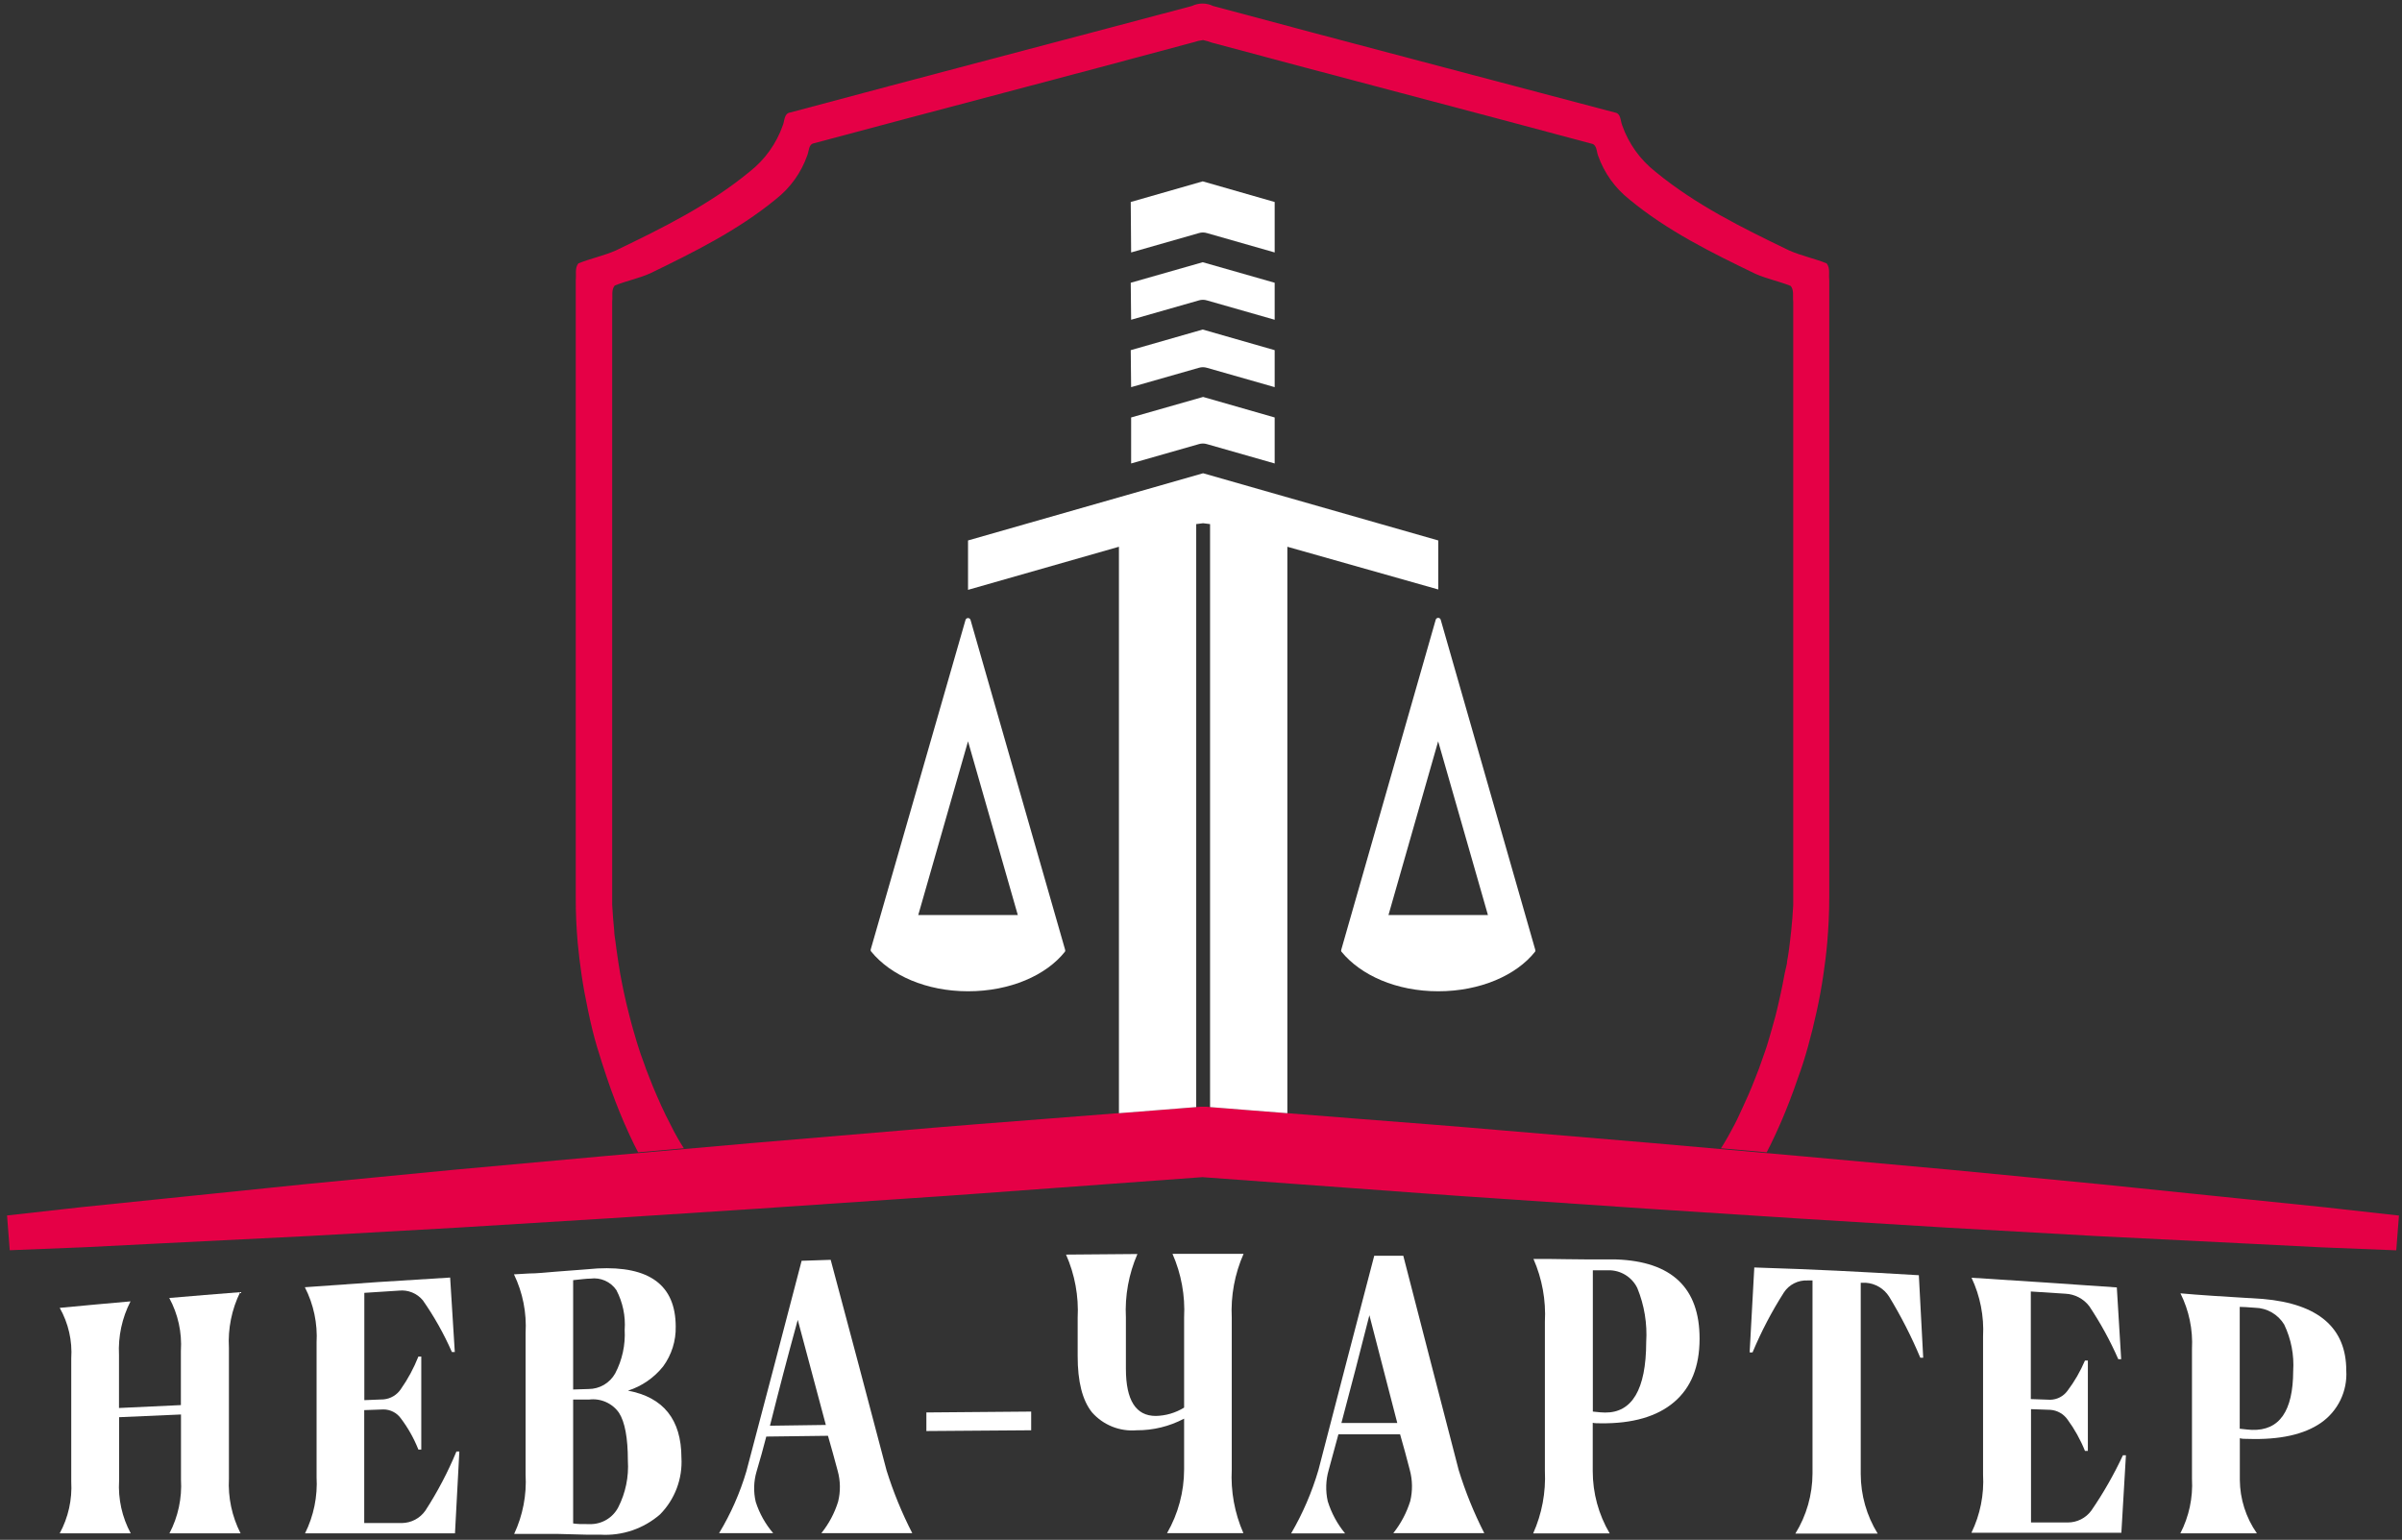
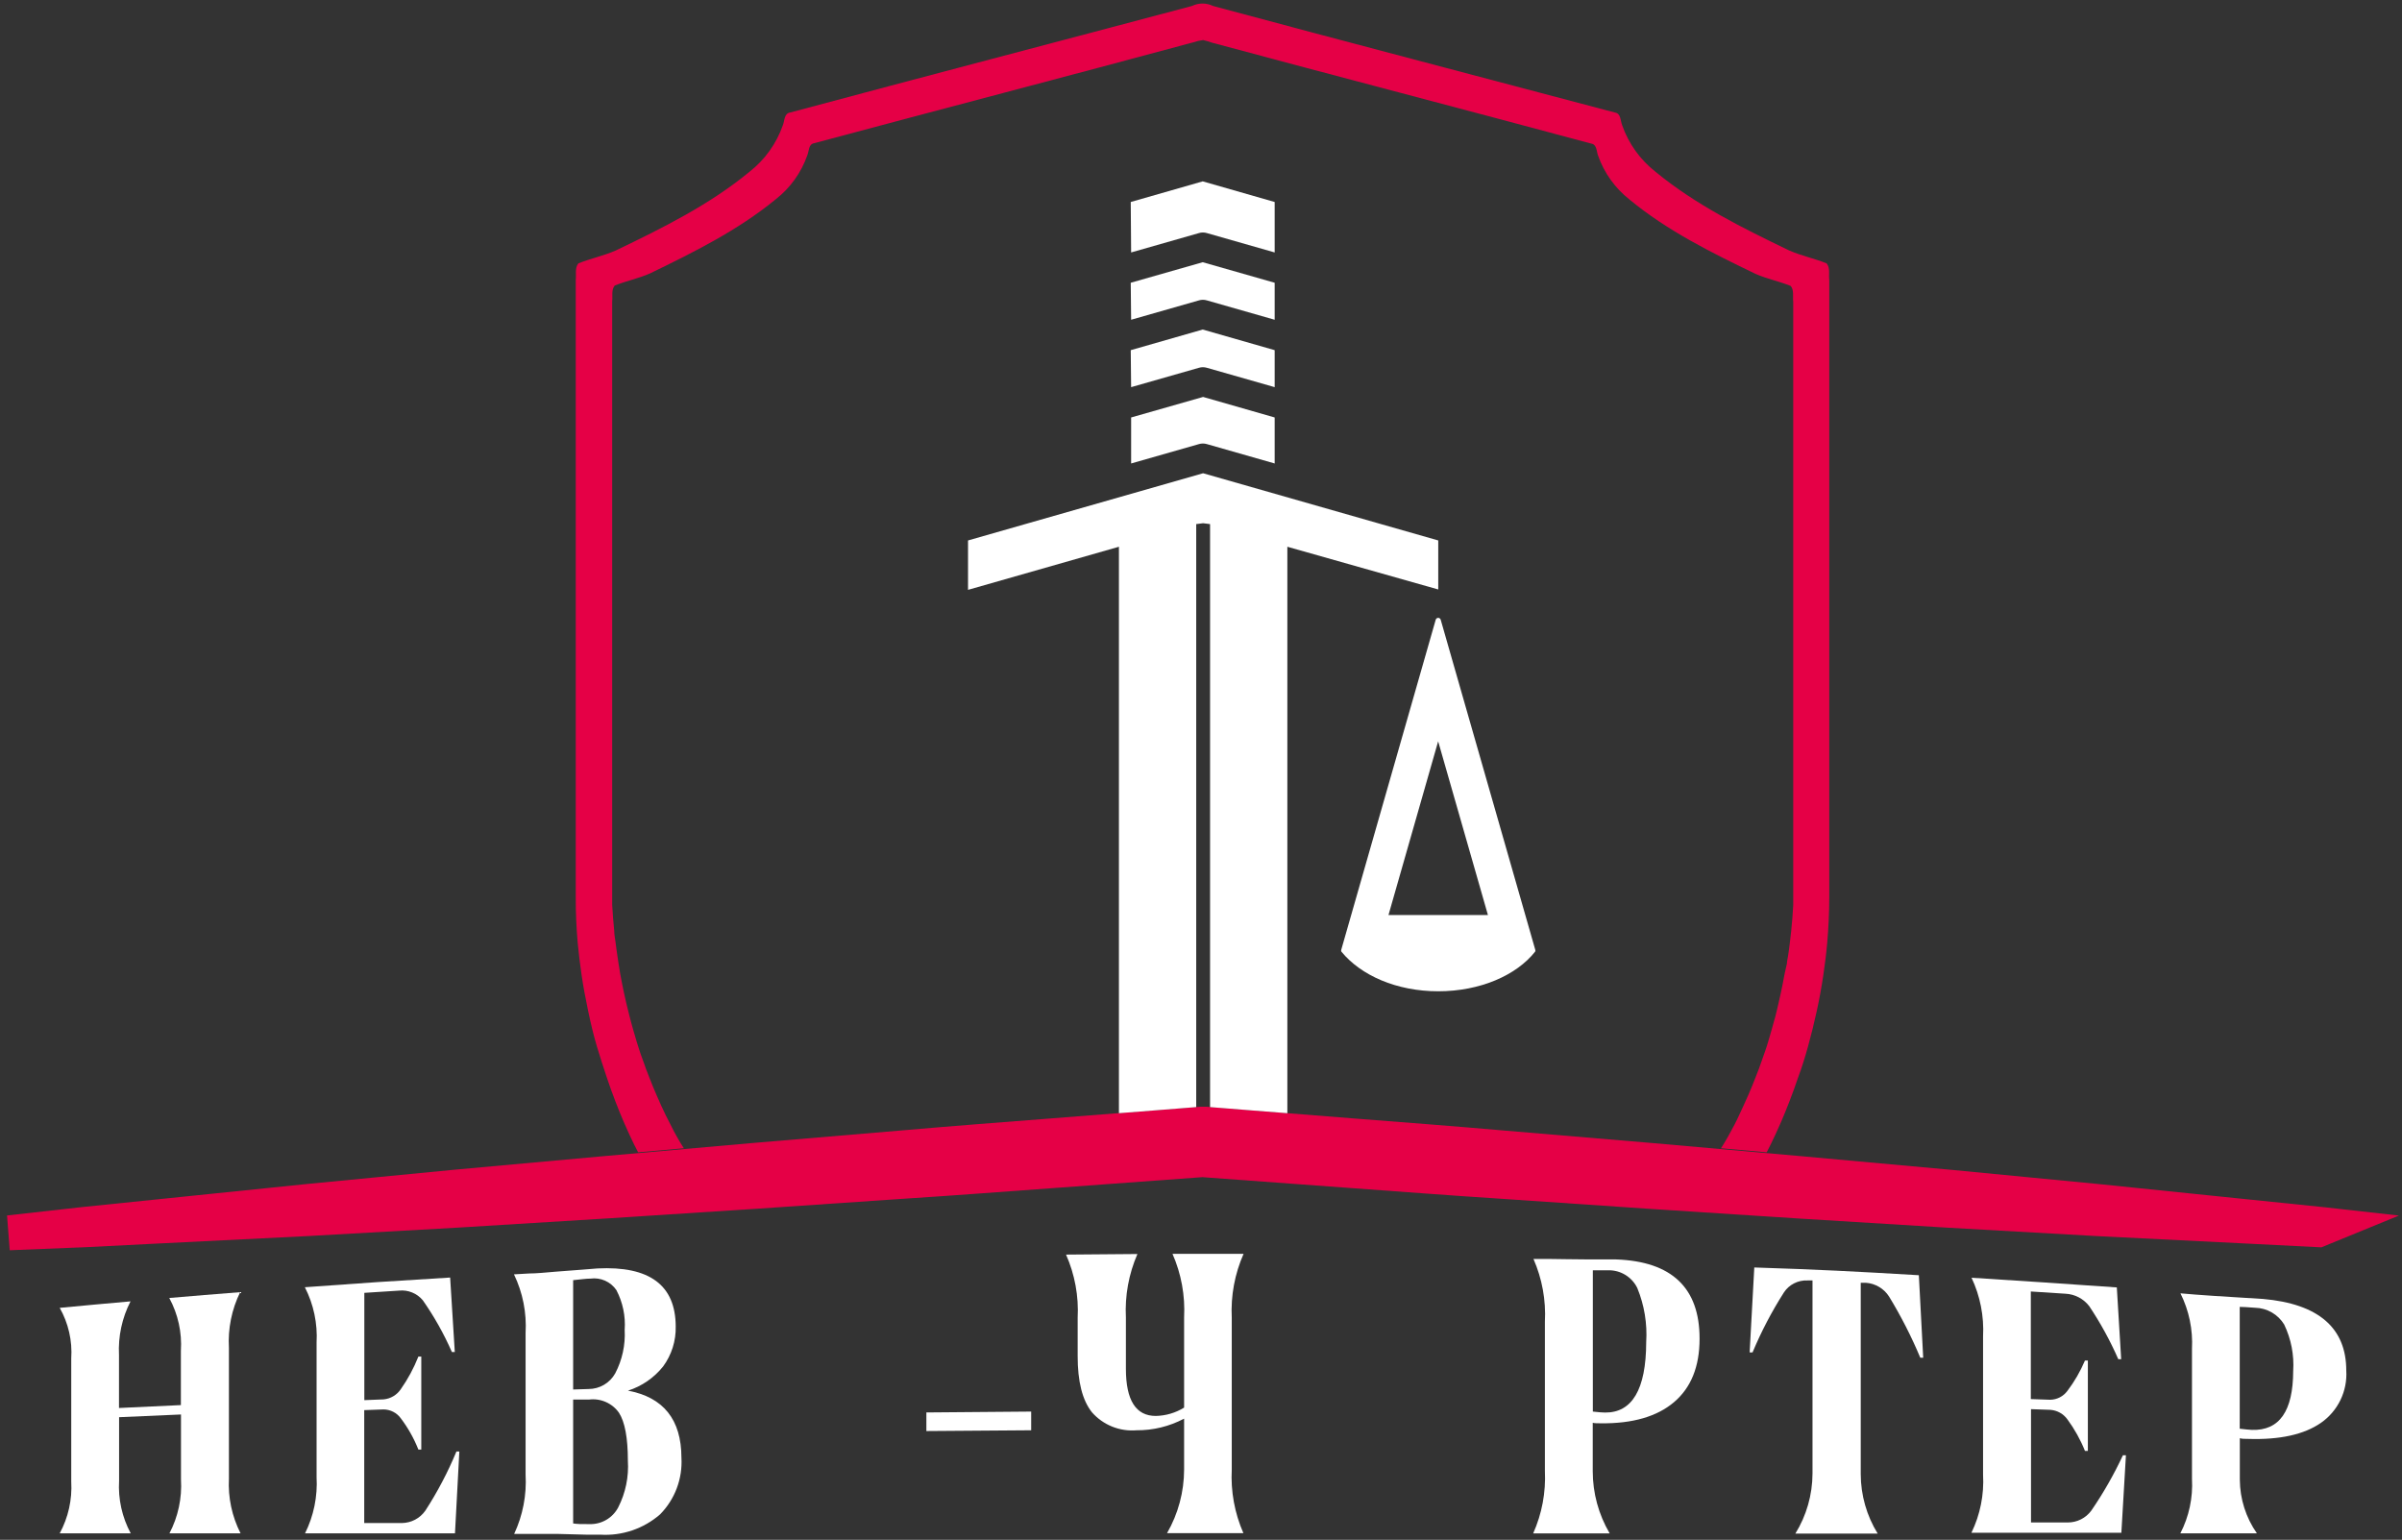
<svg xmlns="http://www.w3.org/2000/svg" width="248" height="159" viewBox="0 0 248 159" fill="none">
  <rect x="0" y="0" width="248" height="159" fill="#333333" stroke="none" />
  <path d="M23.636 139.177C23.636 144.577 23.636 147.277 23.636 152.677C23.535 154.632 23.949 156.58 24.836 158.327H17.496C18.39 156.615 18.801 154.693 18.686 152.767C18.686 150.087 18.686 148.767 18.686 146.057L12.296 146.337V152.897C12.186 154.783 12.602 156.662 13.496 158.327H6.166C7.051 156.692 7.463 154.843 7.356 152.987V140.267C7.477 138.448 7.063 136.633 6.166 135.047C9.086 134.767 10.556 134.637 13.476 134.377C12.599 136.086 12.189 137.997 12.286 139.917C12.286 142.107 12.286 143.197 12.286 145.387L18.676 145.087V139.487C18.798 137.59 18.382 135.697 17.476 134.027C20.406 133.777 21.866 133.657 24.796 133.427C23.922 135.212 23.522 137.192 23.636 139.177V139.177Z" fill="white" />
  <path d="M47.126 149.877H47.426L46.976 158.327H31.496C32.391 156.523 32.801 154.517 32.686 152.507C32.686 146.967 32.686 144.187 32.686 138.647C32.8 136.663 32.382 134.685 31.476 132.917C37.476 132.477 40.476 132.277 46.476 131.917C46.666 134.987 46.766 136.527 46.956 139.607H46.656C45.834 137.732 44.829 135.943 43.656 134.267C43.36 133.91 42.981 133.632 42.551 133.458C42.122 133.283 41.657 133.217 41.196 133.267L37.616 133.497C37.616 137.927 37.616 140.137 37.616 144.577L39.616 144.497C39.971 144.463 40.315 144.35 40.621 144.166C40.927 143.983 41.188 143.734 41.386 143.437C42.12 142.392 42.727 141.264 43.196 140.077H43.496C43.496 143.917 43.496 145.837 43.496 149.677H43.196C42.74 148.527 42.131 147.444 41.386 146.457C41.182 146.174 40.915 145.944 40.606 145.784C40.297 145.624 39.954 145.54 39.606 145.536L37.606 145.607C37.606 150.267 37.606 152.607 37.606 157.267H41.496C41.972 157.26 42.44 157.141 42.861 156.919C43.281 156.696 43.643 156.377 43.916 155.987C45.17 154.052 46.245 152.007 47.126 149.877V149.877Z" fill="white" />
  <path d="M64.836 143.597C68.506 144.277 70.346 146.597 70.356 150.507C70.419 151.583 70.256 152.66 69.877 153.67C69.498 154.679 68.912 155.598 68.156 156.367C66.453 157.852 64.232 158.607 61.976 158.467H60.536L57.476 158.387H54.646H53.086C53.981 156.473 54.387 154.366 54.266 152.257C54.266 146.417 54.266 143.487 54.266 137.647C54.388 135.557 53.975 133.471 53.066 131.587L54.626 131.497C55.396 131.497 56.336 131.397 57.426 131.307L60.316 131.087L61.686 130.977C67.066 130.707 69.756 132.707 69.766 136.977C69.798 138.456 69.341 139.904 68.466 141.097C67.529 142.269 66.266 143.139 64.836 143.597V143.597ZM64.496 137.317C64.598 135.893 64.3 134.47 63.636 133.207C63.344 132.782 62.94 132.446 62.468 132.238C61.997 132.03 61.477 131.956 60.966 132.027C60.526 132.027 59.966 132.107 59.176 132.187C59.176 136.707 59.176 138.957 59.176 143.477L60.766 143.427C61.326 143.427 61.876 143.278 62.36 142.995C62.843 142.712 63.242 142.305 63.516 141.817C64.243 140.433 64.582 138.878 64.496 137.317V137.317ZM60.876 157.377C61.479 157.394 62.075 157.242 62.597 156.938C63.118 156.634 63.544 156.19 63.826 155.657C64.589 154.163 64.934 152.49 64.826 150.817C64.826 148.477 64.516 146.817 63.906 145.877C63.562 145.389 63.091 145.005 62.545 144.766C61.999 144.526 61.398 144.44 60.806 144.517H59.176C59.176 149.637 59.176 152.187 59.176 157.307C59.496 157.367 60.056 157.387 60.876 157.377V157.377Z" fill="white" />
-   <path d="M94.186 158.307H84.806C85.584 157.339 86.171 156.233 86.536 155.047C86.794 154 86.776 152.905 86.486 151.867C86.096 150.427 85.906 149.707 85.486 148.257L79.116 148.337C78.736 149.777 78.546 150.497 78.116 151.937C77.814 152.958 77.783 154.04 78.026 155.077C78.404 156.263 79.016 157.361 79.826 158.307H74.246C75.449 156.314 76.393 154.177 77.056 151.947C79.336 143.297 80.486 138.947 82.766 130.187L85.766 130.087C88.076 138.737 89.236 143.087 91.536 151.837C92.234 154.065 93.12 156.229 94.186 158.307V158.307ZM79.496 147.217L85.266 147.137C84.106 142.787 83.526 140.617 82.366 136.287C81.166 140.677 80.596 142.857 79.496 147.217Z" fill="white" />
  <path d="M127.176 136.077C127.176 142.337 127.176 145.477 127.176 151.737C127.059 153.99 127.47 156.24 128.376 158.307H120.496C121.646 156.308 122.253 154.043 122.256 151.737V146.487C120.744 147.288 119.057 147.7 117.346 147.687C116.488 147.759 115.625 147.629 114.826 147.308C114.027 146.987 113.315 146.483 112.746 145.837C111.753 144.597 111.259 142.653 111.266 140.007V136.087C111.384 133.843 110.973 131.602 110.066 129.547L117.436 129.487C116.539 131.552 116.131 133.797 116.246 136.047V141.337C116.246 144.59 117.276 146.213 119.336 146.207C120.369 146.186 121.377 145.889 122.256 145.347V136.037C122.374 133.783 121.963 131.533 121.056 129.467H128.396C127.48 131.545 127.062 133.808 127.176 136.077V136.077Z" fill="white" />
-   <path d="M153.246 158.307H143.856C144.639 157.321 145.232 156.199 145.606 154.997C145.858 153.936 145.841 152.829 145.556 151.777C145.176 150.317 144.976 149.577 144.556 148.107H138.186L137.186 151.786C136.881 152.838 136.847 153.949 137.086 155.017C137.462 156.229 138.07 157.356 138.876 158.337H133.306C134.507 156.275 135.454 154.076 136.126 151.786C138.426 142.916 139.576 138.487 141.886 129.667H144.886C147.176 138.547 148.316 142.977 150.606 151.797C151.296 154.039 152.18 156.217 153.246 158.307V158.307ZM138.496 146.937H144.266L141.386 135.807C140.256 140.267 139.676 142.487 138.496 146.937Z" fill="white" />
  <path d="M165.276 146.967C164.936 146.967 164.666 146.967 164.446 146.917V151.917C164.446 154.174 165.051 156.391 166.196 158.337H158.296C159.199 156.311 159.614 154.102 159.506 151.887C159.506 145.727 159.506 142.647 159.506 136.487C159.625 134.261 159.221 132.038 158.326 129.997H159.886C160.886 129.997 162.286 130.047 164.106 130.047H166.856C172.616 130.247 175.486 132.997 175.476 138.237C175.476 141.117 174.596 143.287 172.846 144.777C171.096 146.267 168.566 147.007 165.276 146.967ZM169.966 138.587C170.086 136.678 169.772 134.766 169.046 132.997C168.773 132.437 168.345 131.967 167.814 131.643C167.282 131.318 166.669 131.153 166.046 131.167C165.276 131.167 164.746 131.167 164.456 131.167C164.456 137.007 164.456 139.927 164.456 145.757C165.076 145.827 165.456 145.857 165.716 145.857C168.496 145.887 169.956 143.487 169.966 138.587V138.587Z" fill="white" />
  <path d="M198.116 131.677L198.566 140.197H198.266C197.352 138.016 196.276 135.906 195.046 133.887C194.786 133.477 194.433 133.134 194.016 132.886C193.599 132.638 193.13 132.49 192.646 132.457H192.116C192.116 140.357 192.116 144.307 192.116 152.207C192.119 154.379 192.725 156.508 193.866 158.357H185.366C186.517 156.493 187.129 154.347 187.136 152.157C187.136 144.157 187.136 140.157 187.136 132.217H186.606C186.133 132.196 185.664 132.298 185.242 132.512C184.819 132.725 184.459 133.044 184.196 133.437C182.935 135.409 181.848 137.487 180.946 139.647H180.646C180.846 136.137 180.936 134.387 181.126 130.877C187.926 131.097 191.326 131.277 198.116 131.677Z" fill="white" />
  <path d="M219.186 150.267H219.496C219.306 153.477 219.216 155.087 219.026 158.267H203.546C204.45 156.401 204.863 154.336 204.746 152.267C204.746 146.557 204.746 143.707 204.746 137.997C204.856 135.909 204.447 133.827 203.556 131.937C209.556 132.317 212.556 132.517 218.556 132.937L219.006 140.346H218.706C217.869 138.435 216.865 136.601 215.706 134.867C215.414 134.489 215.044 134.179 214.621 133.958C214.198 133.737 213.733 133.61 213.256 133.587L209.676 133.357C209.676 137.797 209.676 140.017 209.676 144.467L211.676 144.536C212.024 144.531 212.365 144.445 212.674 144.286C212.983 144.126 213.251 143.897 213.456 143.617C214.187 142.652 214.795 141.601 215.266 140.487H215.566C215.566 144.217 215.566 146.086 215.566 149.816H215.266C214.804 148.665 214.2 147.577 213.466 146.577C213.263 146.289 212.999 146.051 212.693 145.878C212.387 145.705 212.047 145.602 211.696 145.577L209.696 145.507C209.696 150.187 209.696 152.507 209.696 157.207H213.496C213.969 157.208 214.436 157.097 214.859 156.883C215.281 156.669 215.647 156.359 215.926 155.977C217.169 154.167 218.259 152.257 219.186 150.267V150.267Z" fill="white" />
  <path d="M232.086 148.577C231.756 148.577 231.476 148.577 231.256 148.507C231.256 150.227 231.256 151.077 231.256 152.797C231.269 154.776 231.883 156.704 233.016 158.327H225.116C226.013 156.591 226.427 154.647 226.316 152.697C226.316 147.327 226.316 144.697 226.316 139.277C226.42 137.296 226.01 135.322 225.126 133.547L226.686 133.677C227.686 133.757 229.086 133.847 230.896 133.957L233.646 134.127C239.386 134.627 242.246 137.127 242.246 141.517C242.311 142.565 242.105 143.612 241.648 144.558C241.191 145.504 240.498 146.316 239.636 146.917C237.896 148.127 235.376 148.687 232.086 148.577ZM236.766 141.577C236.874 139.92 236.554 138.263 235.836 136.767C235.521 136.25 235.081 135.821 234.557 135.518C234.033 135.216 233.441 135.05 232.836 135.037C232.069 134.977 231.539 134.947 231.246 134.947C231.246 139.947 231.246 142.497 231.246 147.527C231.866 147.6 232.286 147.64 232.506 147.647C235.346 147.737 236.756 145.707 236.766 141.557V141.577Z" fill="white" />
  <path d="M106.466 147.687L95.646 147.767V145.847L106.466 145.757V147.687Z" fill="white" />
-   <path d="M124.216 121.557L139.356 122.667C144.496 123.037 149.636 123.437 154.776 123.767L170.206 124.817L185.636 125.817L201.066 126.767L216.506 127.637L231.956 128.407L239.676 128.797L247.406 129.107L247.686 125.517L239.996 124.657L232.306 123.867L216.916 122.287L201.496 120.797L186.096 119.397L170.696 118.037L155.286 116.737C150.146 116.287 145.016 115.897 139.876 115.497L124.496 114.277H124.216H123.936L108.496 115.487C103.356 115.887 98.226 116.277 93.086 116.727L77.676 118.027L62.276 119.387L46.876 120.787L31.496 122.277L16.106 123.857L8.416 124.647L0.726 125.507L1.006 129.097L8.736 128.787L16.456 128.397L31.906 127.627L47.346 126.757L62.776 125.807L78.206 124.807L93.636 123.757C98.776 123.427 103.916 123.027 109.056 122.657L124.196 121.547" fill="#E50046" />
+   <path d="M124.216 121.557L139.356 122.667C144.496 123.037 149.636 123.437 154.776 123.767L170.206 124.817L185.636 125.817L201.066 126.767L216.506 127.637L231.956 128.407L239.676 128.797L247.686 125.517L239.996 124.657L232.306 123.867L216.916 122.287L201.496 120.797L186.096 119.397L170.696 118.037L155.286 116.737C150.146 116.287 145.016 115.897 139.876 115.497L124.496 114.277H124.216H123.936L108.496 115.487C103.356 115.887 98.226 116.277 93.086 116.727L77.676 118.027L62.276 119.387L46.876 120.787L31.496 122.277L16.106 123.857L8.416 124.647L0.726 125.507L1.006 129.097L8.736 128.787L16.456 128.397L31.906 127.627L47.346 126.757L62.776 125.807L78.206 124.807L93.636 123.757C98.776 123.427 103.916 123.027 109.056 122.657L124.196 121.547" fill="#E50046" />
  <path d="M124.216 4.137C123.876 4.18 123.541 4.257 123.216 4.367C110.216 7.877 97.106 11.287 84.066 14.787C83.466 14.877 83.536 15.597 83.356 16.026C82.73 17.82 81.602 19.396 80.106 20.567C76.186 23.787 71.616 26.047 67.106 28.236C65.926 28.756 64.656 29.006 63.466 29.486C63.096 29.936 63.276 30.587 63.206 31.127C63.206 50.767 63.206 70.41 63.206 90.056C63.206 90.576 63.206 91.056 63.206 91.606C63.206 92.156 63.206 92.317 63.206 92.666V93.427L63.296 94.776C63.336 95.23 63.376 95.67 63.416 96.097C63.416 96.507 63.506 96.906 63.556 97.306C63.606 97.707 63.666 98.197 63.736 98.636L63.856 99.447L64.036 100.557L64.246 101.657L64.426 102.527L64.666 103.597C64.776 104.067 64.886 104.517 65.006 104.967C65.126 105.417 65.236 105.867 65.366 106.297C65.496 106.727 65.616 107.177 65.746 107.597C65.876 108.017 65.916 108.147 66.006 108.417C66.096 108.687 66.236 109.117 66.356 109.417C66.476 109.717 66.576 110.047 66.686 110.347L67.076 111.347C67.316 111.967 67.556 112.557 67.796 113.097C68.126 113.867 68.446 114.567 68.746 115.177C69.046 115.787 69.356 116.397 69.606 116.867C70.206 117.977 70.606 118.567 70.606 118.567L65.886 118.987C65.886 118.987 65.256 117.837 64.386 115.817C63.856 114.577 63.236 113.017 62.626 111.187C62.296 110.187 61.966 109.187 61.626 108.047C61.286 106.907 60.996 105.687 60.726 104.397C60.456 103.107 60.236 101.957 60.046 100.667C59.886 99.587 59.756 98.487 59.646 97.356C59.516 95.837 59.436 94.266 59.446 92.656C59.446 71.41 59.446 50.166 59.446 28.927C59.516 28.357 59.326 27.677 59.716 27.197C60.976 26.686 62.326 26.416 63.576 25.866C68.396 23.547 73.236 21.157 77.386 17.736C78.968 16.498 80.162 14.832 80.826 12.937C81.016 12.476 80.946 11.707 81.586 11.617C95.406 7.907 109.256 4.297 123.066 0.617C123.406 0.452 123.778 0.366 124.156 0.366C124.534 0.366 124.906 0.452 125.246 0.617C139.056 4.337 152.906 7.947 166.726 11.617C167.366 11.707 167.296 12.476 167.486 12.937C168.15 14.832 169.344 16.498 170.926 17.736C175.076 21.157 179.926 23.547 184.736 25.866C185.986 26.416 187.336 26.686 188.596 27.197C188.986 27.677 188.796 28.357 188.866 28.927C188.866 50.166 188.866 71.41 188.866 92.656C188.866 94.266 188.786 95.837 188.656 97.356C188.556 98.487 188.416 99.587 188.256 100.667C188.066 101.957 187.836 103.207 187.576 104.397C187.316 105.587 186.996 106.897 186.676 108.047C186.356 109.197 186.036 110.217 185.676 111.187C185.056 113.017 184.436 114.577 183.906 115.817C183.036 117.817 182.406 118.987 182.406 118.987L177.686 118.567C177.686 118.567 178.086 117.977 178.686 116.867C178.936 116.397 179.236 115.867 179.546 115.177C179.856 114.487 180.166 113.867 180.496 113.097C180.736 112.557 180.976 111.967 181.216 111.347L181.606 110.347C181.719 110.047 181.829 109.737 181.936 109.417C182.056 109.077 182.176 108.727 182.286 108.417C182.396 108.107 182.466 107.877 182.546 107.597C182.626 107.317 182.806 106.747 182.926 106.297C183.046 105.847 183.176 105.417 183.296 104.967C183.416 104.517 183.516 104.067 183.626 103.597L183.866 102.527L184.046 101.657L184.256 100.557L184.496 99.487C184.496 99.216 184.586 98.947 184.616 98.677C184.686 98.237 184.746 97.796 184.796 97.347C184.846 96.897 184.896 96.546 184.936 96.136C184.976 95.727 185.016 95.266 185.056 94.817L185.146 93.466V92.707C185.146 92.356 185.146 92.007 185.146 91.647C185.146 91.287 185.146 90.647 185.146 90.097C185.146 70.457 185.146 50.813 185.146 31.166C185.076 30.627 185.256 29.977 184.886 29.526C183.696 29.047 182.426 28.797 181.246 28.276C176.706 26.087 172.136 23.826 168.246 20.607C166.754 19.432 165.626 17.858 164.996 16.067C164.826 15.636 164.886 14.916 164.286 14.826C151.286 11.326 138.176 7.917 125.136 4.407C124.836 4.295 124.529 4.205 124.216 4.137V4.137Z" fill="#E50046" />
  <path d="M148.226 64.016C148.238 63.955 148.271 63.9 148.319 63.86C148.368 63.82 148.428 63.798 148.491 63.798C148.554 63.798 148.614 63.82 148.663 63.86C148.711 63.9 148.744 63.955 148.756 64.016L158.496 98.016C158.515 98.055 158.525 98.098 158.525 98.141C158.525 98.185 158.515 98.228 158.496 98.266C156.566 100.707 152.826 102.357 148.496 102.357C144.166 102.357 140.496 100.707 138.496 98.266C138.477 98.228 138.467 98.185 138.467 98.141C138.467 98.098 138.477 98.055 138.496 98.016L148.226 64.016ZM148.486 76.546L143.356 94.487H153.626L148.486 76.546Z" fill="white" />
-   <path d="M99.686 64.016C99.702 63.96 99.736 63.91 99.783 63.874C99.83 63.839 99.887 63.819 99.946 63.819C100.005 63.819 100.062 63.839 100.109 63.874C100.156 63.91 100.19 63.96 100.206 64.016L109.956 98.016C109.975 98.055 109.985 98.098 109.985 98.141C109.985 98.185 109.975 98.228 109.956 98.266C108.026 100.707 104.296 102.357 99.956 102.357C95.616 102.357 91.956 100.707 89.956 98.266C89.926 98.233 89.906 98.192 89.897 98.148C89.888 98.104 89.891 98.059 89.906 98.016L99.686 64.016ZM99.946 76.546L94.806 94.487H105.086L99.946 76.546Z" fill="white" />
  <path d="M99.946 55.806V60.907L115.526 56.457V114.947L119.226 114.657L122.366 114.407L123.506 114.317V54.117L124.216 54.027L124.936 54.117V114.317L126.076 114.407L129.216 114.657L132.916 114.947V56.457L148.496 60.867V55.806L124.216 48.867L99.946 55.806Z" fill="white" />
  <path d="M116.786 26.067L123.786 24.067C124.053 23.986 124.338 23.986 124.606 24.067L131.606 26.067V20.857L124.176 18.727L116.746 20.857L116.786 26.067Z" fill="white" />
  <path d="M116.786 33.017L123.786 31.017C124.053 30.936 124.338 30.936 124.606 31.017L131.606 33.017V29.197L124.176 27.076L116.746 29.197L116.786 33.017Z" fill="white" />
  <path d="M116.786 39.977L123.786 37.977C124.053 37.897 124.338 37.897 124.606 37.977L131.606 39.977V36.157L124.176 34.027L116.746 36.157L116.786 39.977Z" fill="white" />
  <path d="M124.216 40.987L116.786 43.107V47.857L123.786 45.857C124.053 45.776 124.338 45.776 124.606 45.857L131.606 47.857V43.107L124.216 40.987Z" fill="white" />
</svg>